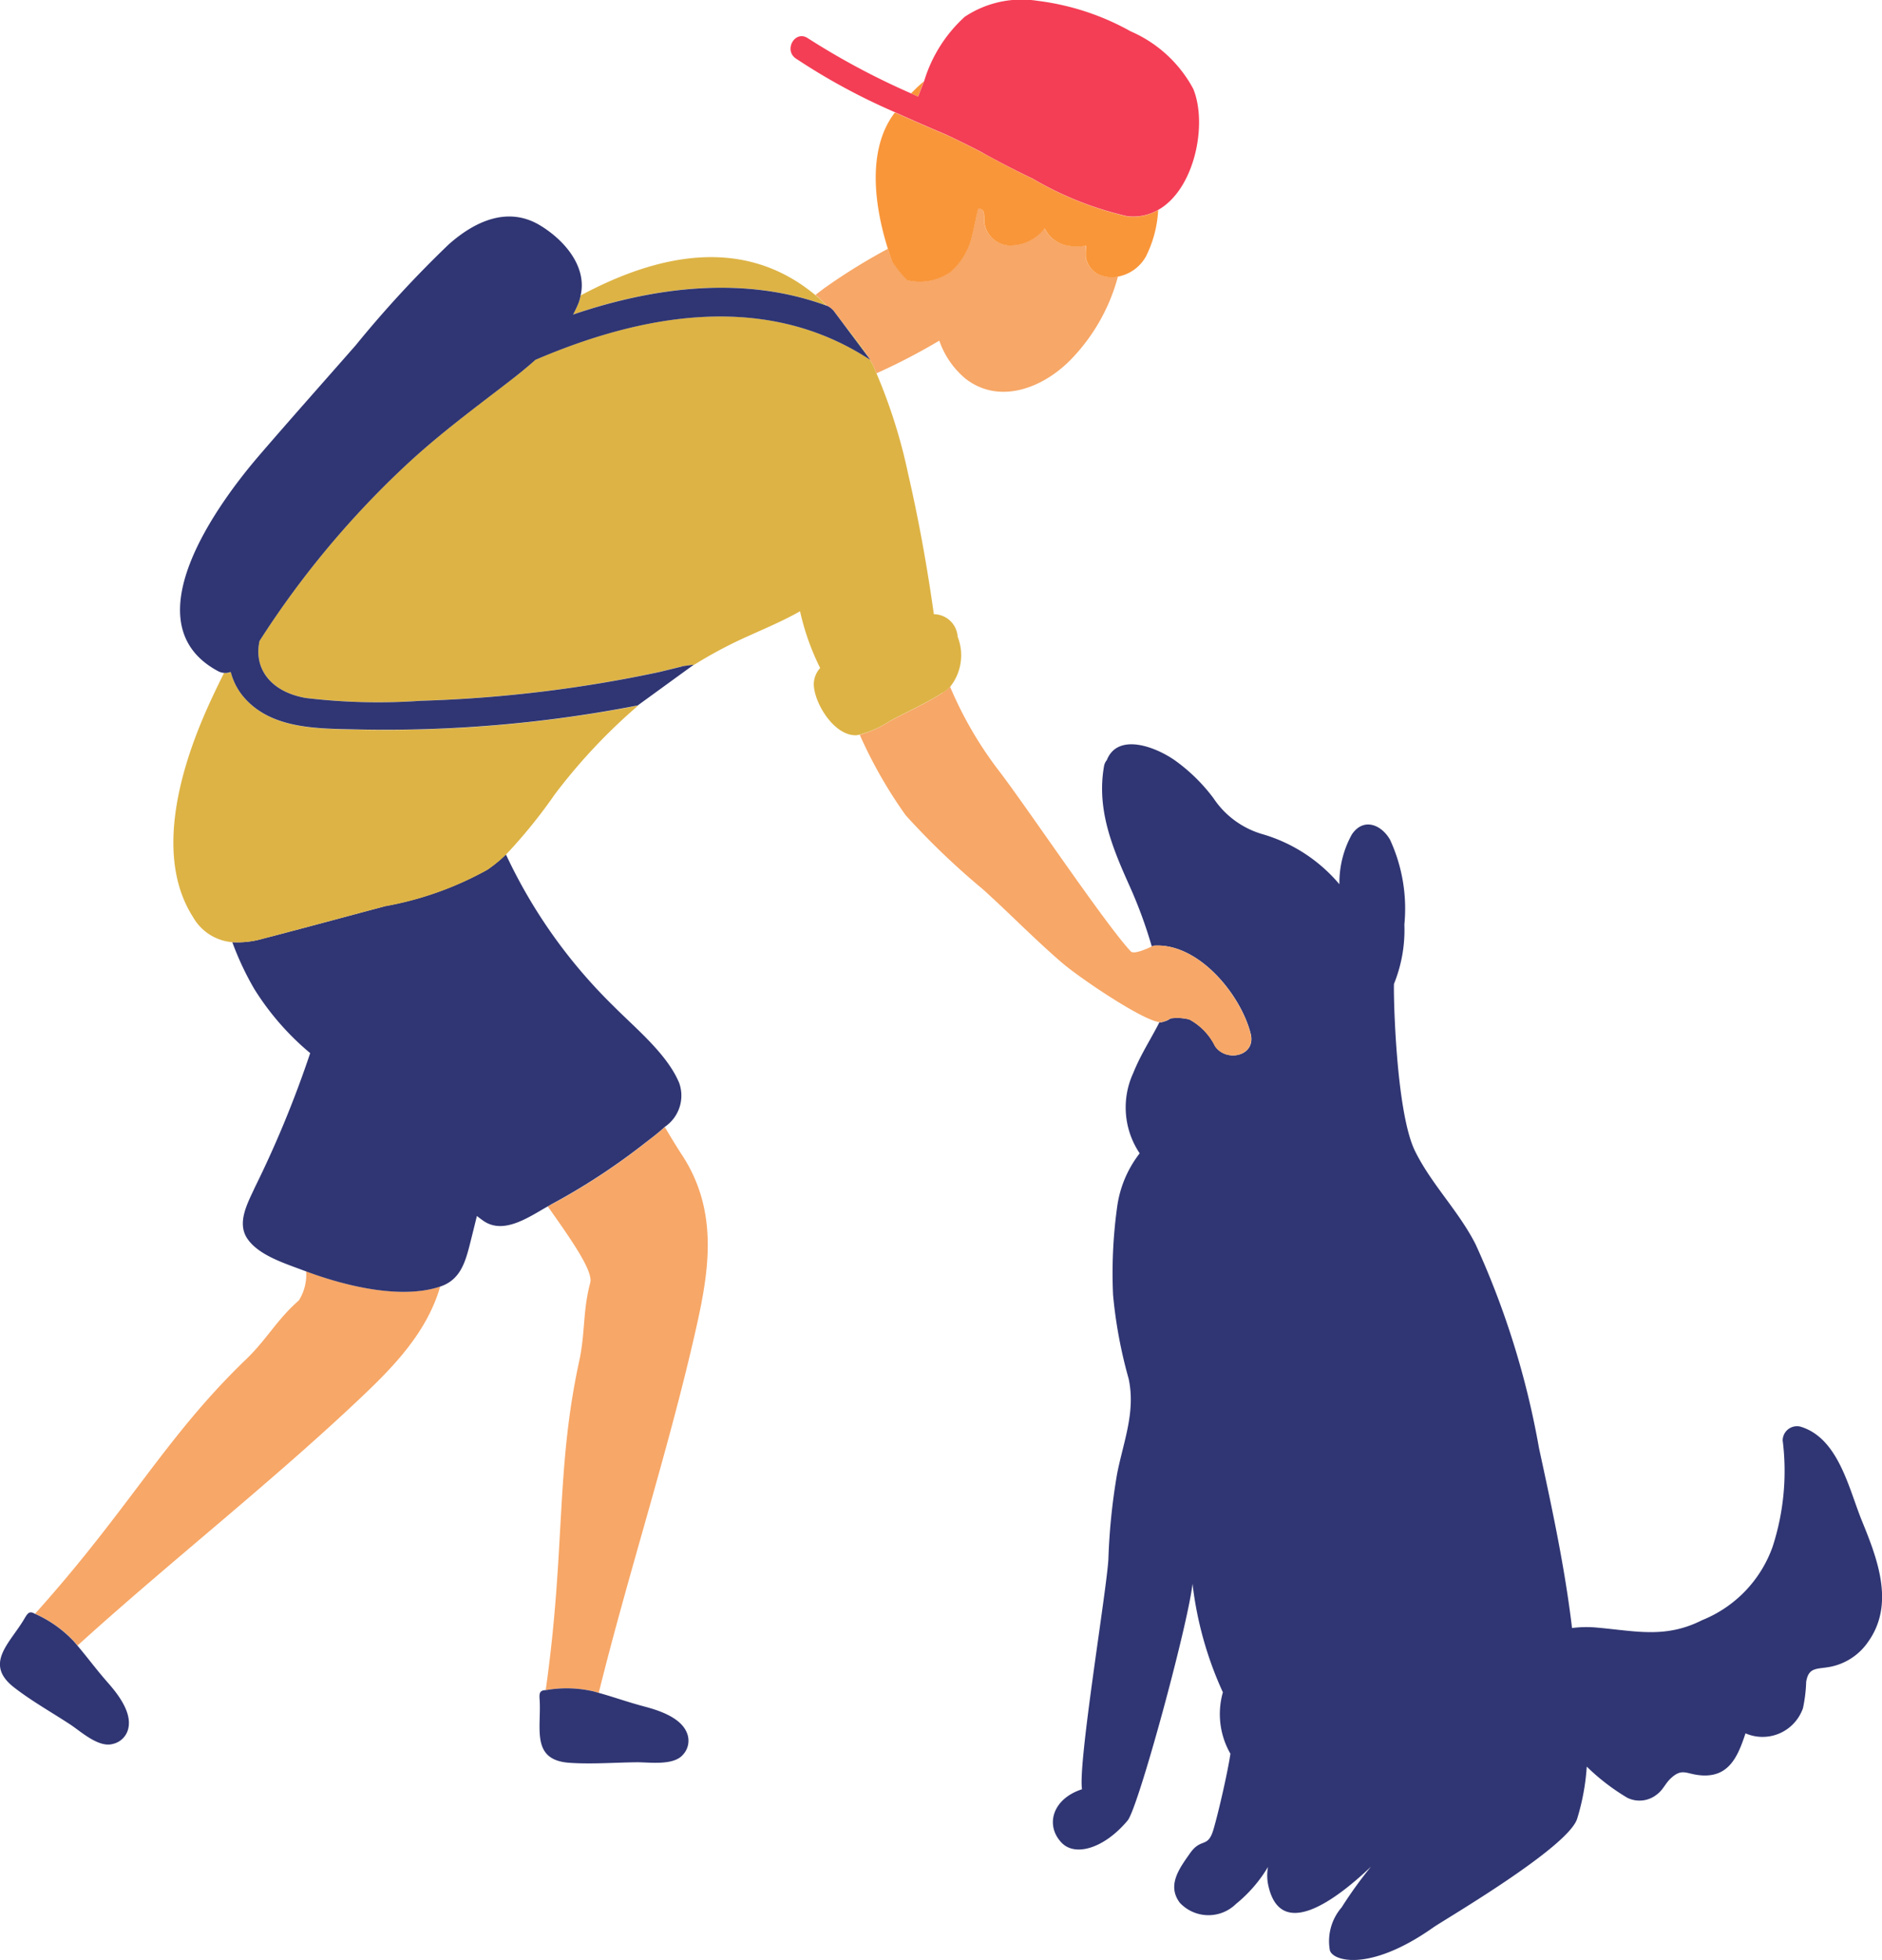
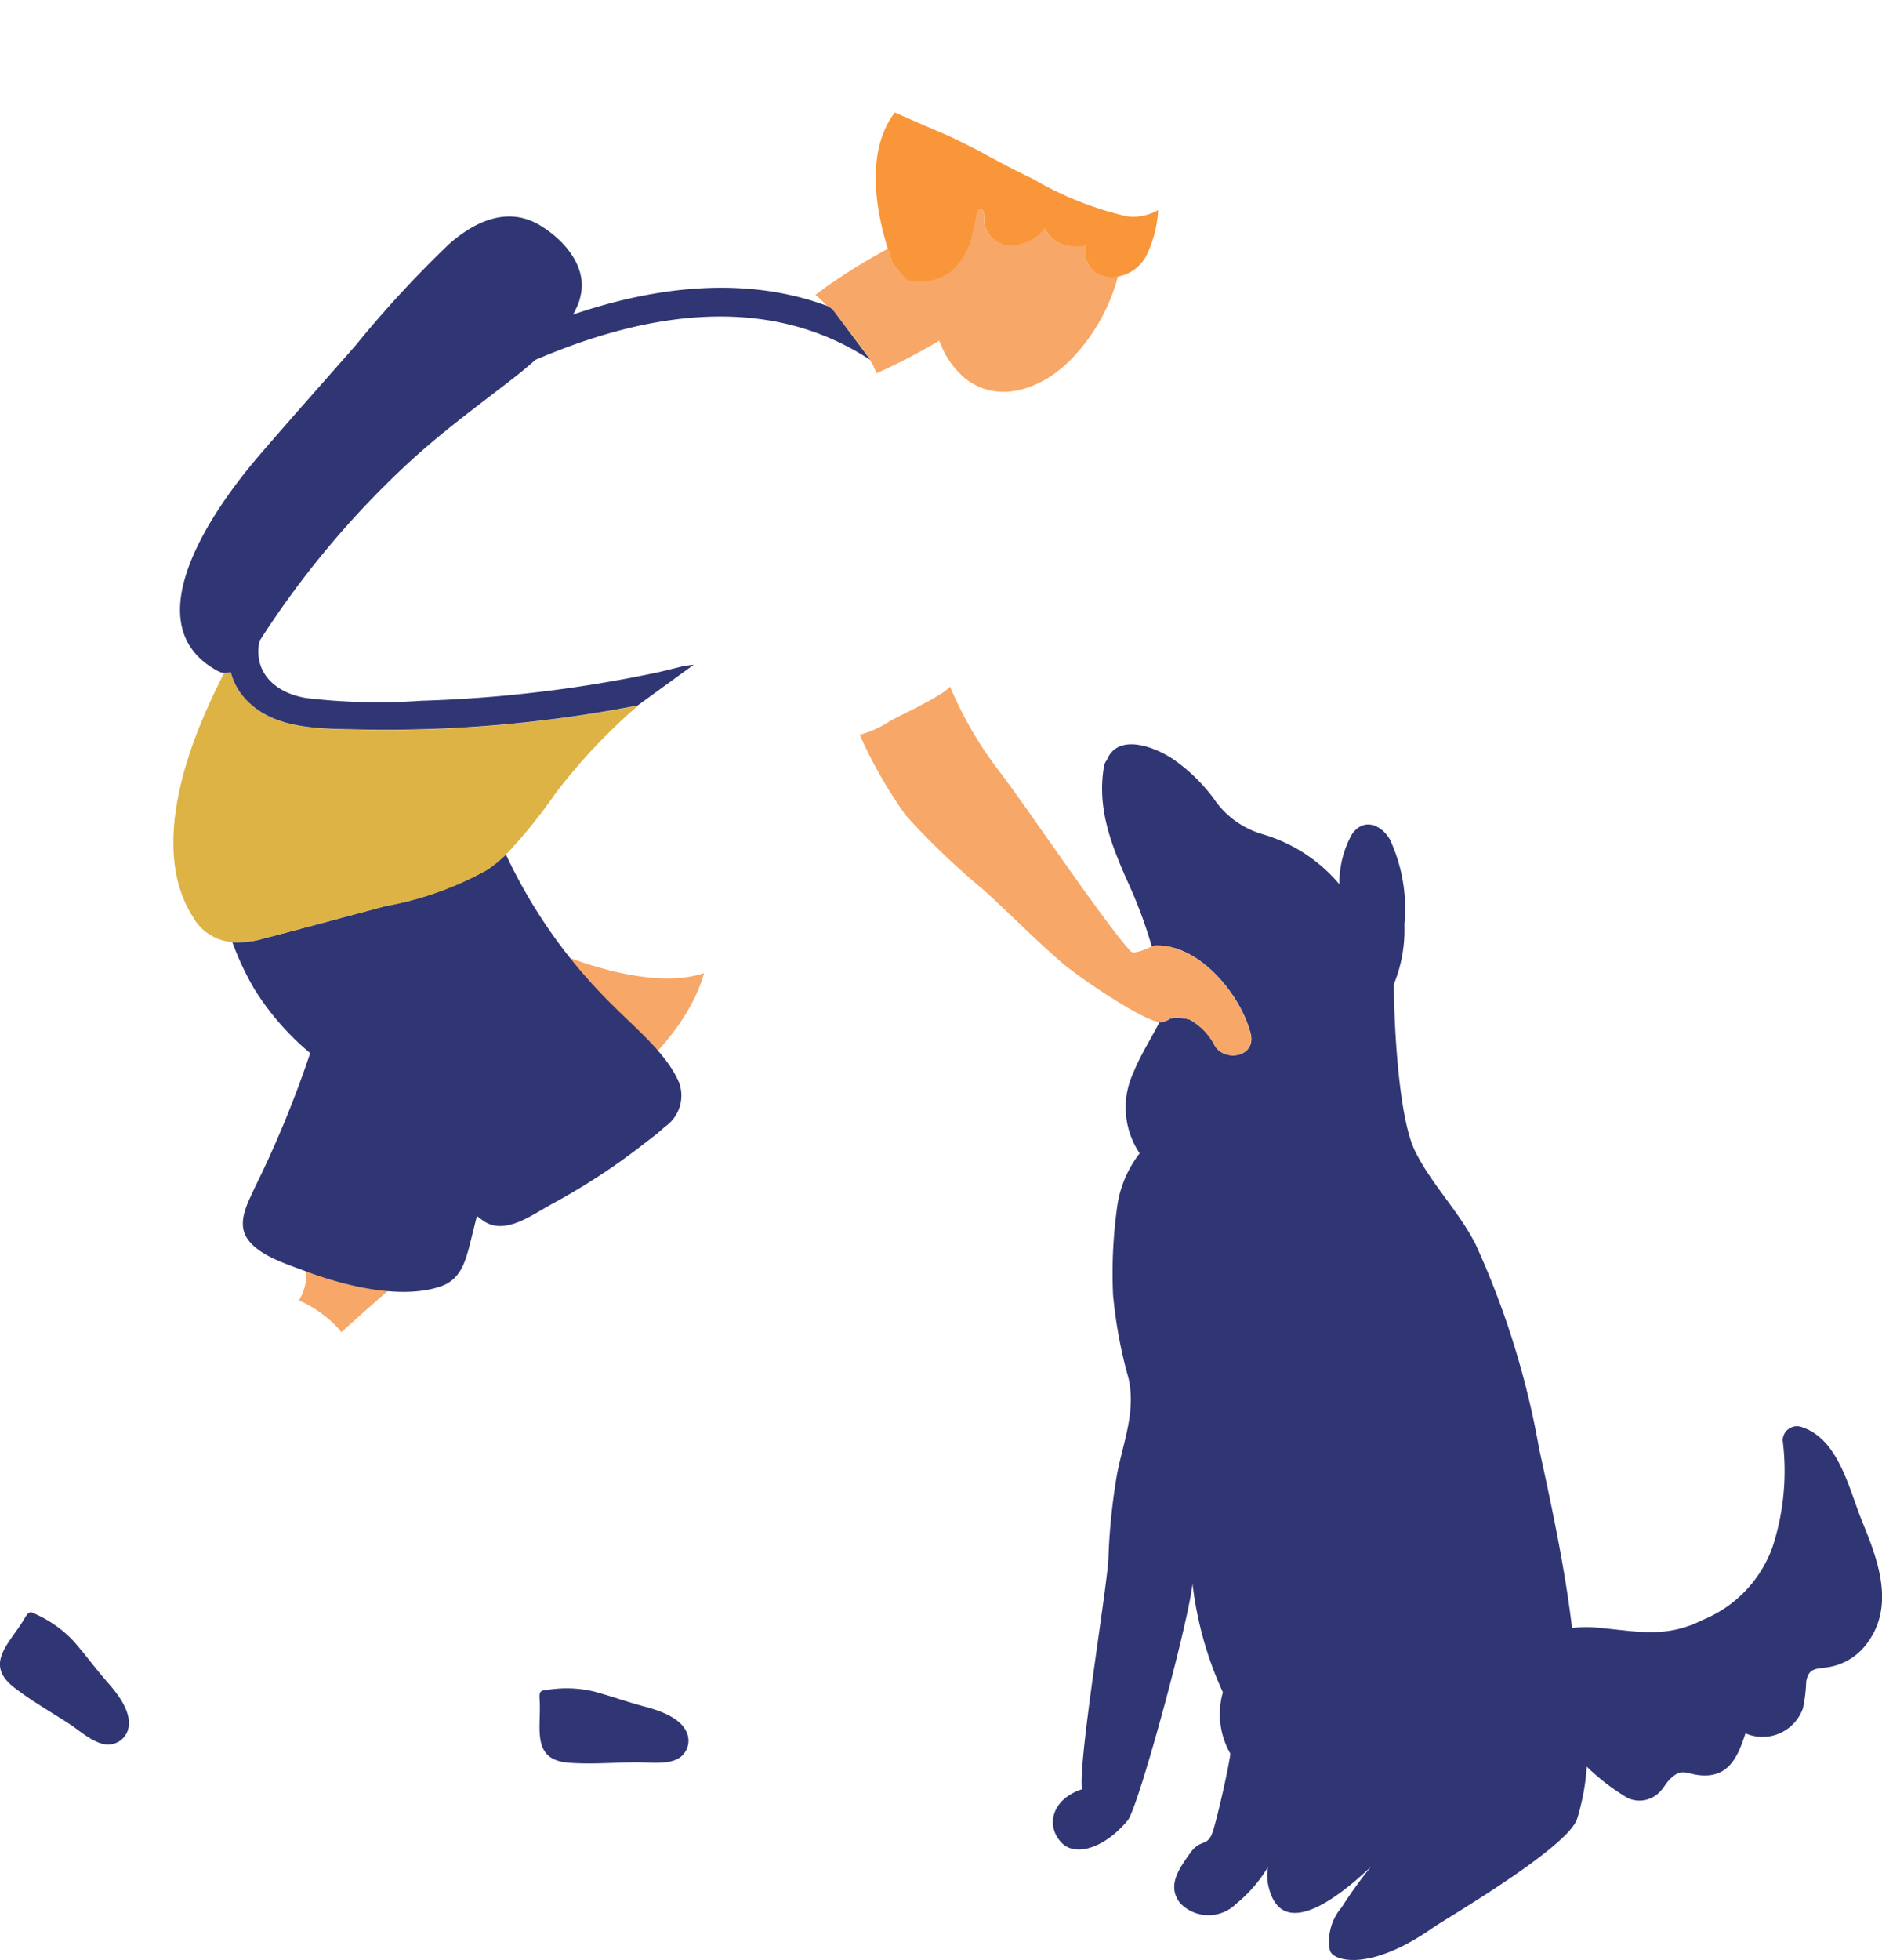
<svg xmlns="http://www.w3.org/2000/svg" width="96.179" height="100.139" viewBox="0 0 96.179 100.139">
  <defs>
    <clipPath id="clip-path">
      <rect id="長方形_80957" data-name="長方形 80957" width="96.179" height="100.139" transform="translate(242.731 891.401)" fill="none" />
    </clipPath>
  </defs>
  <g id="グループ_10815" data-name="グループ 10815" transform="translate(-242.731 -891.401)">
    <g id="グループ_10814" data-name="グループ 10814" clip-path="url(#clip-path)">
      <path id="パス_43507" data-name="パス 43507" d="M334.754,964.295a.731.731,0,0,0-.895.518.7.7,0,0,0-.025.183,12.527,12.527,0,0,1-.514,5.431,6.328,6.328,0,0,1-3.606,3.754c-1.871.945-3.383.555-5.36.379a5.751,5.751,0,0,0-1.285.021c-.367-3.092-1.027-6.151-1.687-9.189a43,43,0,0,0-3.241-10.415c-.861-1.7-2.269-3.08-3.1-4.775-.982-2.011-1.1-8.053-1.072-8.529a7.331,7.331,0,0,0,.532-3.032,8.411,8.411,0,0,0-.732-4.336c-.46-.8-1.377-1.134-1.955-.265a5.09,5.09,0,0,0-.633,2.54,8.1,8.1,0,0,0-3.892-2.548,4.513,4.513,0,0,1-2.546-1.852,8.99,8.99,0,0,0-2-1.952c-1.082-.738-2.91-1.354-3.449.01a.658.658,0,0,0-.144.32c-.376,2.183.4,4.087,1.28,6.048a23.464,23.464,0,0,1,1.164,3.157l.1-.045c2.287-.16,4.457,2.514,4.953,4.5.291,1.163-1.28,1.474-1.826.624a3.1,3.1,0,0,0-1.3-1.35,2.5,2.5,0,0,0-.971-.056.96.96,0,0,1-.363.166.3.3,0,0,1-.2.021c-.44.864-.974,1.68-1.333,2.582a4.2,4.2,0,0,0,.32,4.123,5.71,5.71,0,0,0-1.16,2.8,24.544,24.544,0,0,0-.2,4.436,23.794,23.794,0,0,0,.795,4.276c.367,1.7-.263,3.208-.587,4.852a31.682,31.682,0,0,0-.447,4.367c-.092,1.637-1.561,10.42-1.348,11.76-1.534.495-1.892,1.868-1.029,2.746.692.7,2.16.283,3.36-1.15.547-.656,3.082-9.986,3.316-12.095a18.4,18.4,0,0,0,1.552,5.546,4.064,4.064,0,0,0,.385,3.138c-.134.918-.6,2.96-.862,3.854-.292,1.005-.623.411-1.2,1.227-.542.77-1.2,1.643-.519,2.539a2.007,2.007,0,0,0,2.866.054,7.152,7.152,0,0,0,1.636-1.89,2.392,2.392,0,0,0,.009.916c.6,2.839,3.339.888,5.255-.931a21.517,21.517,0,0,0-1.5,2.08,2.641,2.641,0,0,0-.611,2.146c.049.572,1.963,1.23,5.294-1.12.535-.379,6.88-4.071,7.351-5.552a11.565,11.565,0,0,0,.492-2.665,11.009,11.009,0,0,0,2.068,1.59,1.413,1.413,0,0,0,1.52-.171c.312-.23.428-.56.7-.814.548-.513.763-.264,1.372-.179,1.571.219,2.05-.9,2.452-2.126a2.185,2.185,0,0,0,2.876-1.131c.023-.052.044-.1.062-.158a7.6,7.6,0,0,0,.164-1.354c.132-.747.537-.629,1.206-.752a3.055,3.055,0,0,0,1.972-1.3c1.355-1.917.463-4.219-.33-6.161-.671-1.644-1.195-4.219-3.126-4.809" fill="#303673" />
-       <path id="パス_43508" data-name="パス 43508" d="M258.377,956.362a2.463,2.463,0,0,1-.371,1.479c-1.12.977-1.627,1.979-2.7,3.012-4.109,3.952-5.945,7.614-10.785,13a6.108,6.108,0,0,1,1.979,1.394c.069.08.129.153.195.228,4.68-4.246,9.785-8.236,14.366-12.56,1.732-1.632,3.477-3.4,4.167-5.783-2.019.678-4.894-.044-6.849-.775" fill="#f7a767" />
+       <path id="パス_43508" data-name="パス 43508" d="M258.377,956.362a2.463,2.463,0,0,1-.371,1.479a6.108,6.108,0,0,1,1.979,1.394c.069.08.129.153.195.228,4.68-4.246,9.785-8.236,14.366-12.56,1.732-1.632,3.477-3.4,4.167-5.783-2.019.678-4.894-.044-6.849-.775" fill="#f7a767" />
      <path id="パス_43509" data-name="パス 43509" d="M244.518,973.855l-.065-.033c-.245-.122-.336.05-.48.291-.736,1.252-2.08,2.287-.527,3.5.9.7,1.92,1.271,2.869,1.893.532.349,1.447,1.2,2.173,1a1.046,1.046,0,0,0,.808-.834c.16-.82-.551-1.73-1.054-2.3-.606-.69-1.018-1.262-1.552-1.889-.065-.08-.125-.15-.194-.228a6.1,6.1,0,0,0-1.98-1.4" fill="#303673" />
-       <path id="パス_43510" data-name="パス 43510" d="M270.9,952.942c-.055.03-.117.066-.174.1,1.2,1.7,2.328,3.3,2.169,3.9-.387,1.44-.249,2.55-.565,4.007-1.21,5.571-.694,9.635-1.711,16.807a6.111,6.111,0,0,1,2.421.056c.1.026.193.054.29.08,1.52-6.136,3.535-12.291,4.932-18.434.672-2.96,1.256-6.1-.68-9.049-.267-.406-.56-.893-.876-1.424-.347.32-.742.612-1.082.88a33.069,33.069,0,0,1-4.72,3.082" fill="#f7a767" />
      <path id="パス_43511" data-name="パス 43511" d="M262.386,937.706c-2.08.554-4.154,1.121-6.24,1.659a4.574,4.574,0,0,1-1.544.172,14.969,14.969,0,0,0,1.128,2.4,13.7,13.7,0,0,0,2.853,3.271,54.7,54.7,0,0,1-2.825,6.855c-.359.789-.949,1.807-.379,2.635.58.844,1.914,1.254,2.826,1.6.053.021.115.041.168.062,1.955.729,4.831,1.453,6.85.776a.077.077,0,0,0,.028-.009c1.007-.346,1.261-1.244,1.5-2.182.119-.471.235-.944.352-1.416.109.086.22.169.331.247,1.035.72,2.313-.185,3.292-.739.057-.032.118-.068.173-.1a33.23,33.23,0,0,0,4.72-3.08c.341-.265.736-.556,1.084-.88a1.929,1.929,0,0,0,.735-2.252c-.621-1.486-2.247-2.8-3.352-3.919a26.5,26.5,0,0,1-5.5-7.75,7.213,7.213,0,0,1-.949.777,16.909,16.909,0,0,1-5.254,1.868" fill="#303673" />
      <path id="パス_43512" data-name="パス 43512" d="M284.966,907.012l.056.018a1.061,1.061,0,0,1,.32.256l.59.789a12.723,12.723,0,0,1,1.183,1.58l.094.127-.035-.022c.06.1.128.21.174.308.064.132.116.272.176.406a31.99,31.99,0,0,0,3.209-1.668,4.407,4.407,0,0,0,1.335,1.939c1.748,1.36,3.97.464,5.36-.944a9.657,9.657,0,0,0,2.437-4.277,1.609,1.609,0,0,1-1.046-.131,1.237,1.237,0,0,1-.607-.85,3.393,3.393,0,0,1,.022-.6,2.277,2.277,0,0,1-.627.034,1.641,1.641,0,0,1-1.5-.914,2.193,2.193,0,0,1-1.875.871,1.345,1.345,0,0,1-1.186-1.072c-.067-.314.09-.836-.333-.789-.123.489-.2.982-.294,1.3a3.5,3.5,0,0,1-1.1,1.9,2.748,2.748,0,0,1-2.226.432,5.971,5.971,0,0,1-.77-.953c-.075-.2-.146-.419-.215-.64a30.462,30.462,0,0,0-3.091,1.9c-.194.135-.4.292-.612.459.067.056.136.106.2.164.013.012.15.145.358.361" fill="#f7a767" />
-       <path id="パス_43513" data-name="パス 43513" d="M289.954,895.545c-.233.2-.455.409-.666.627l.356.164c.1-.256.2-.524.31-.792" fill="#f9963a" />
      <path id="パス_43514" data-name="パス 43514" d="M289.1,905.718a2.747,2.747,0,0,0,2.226-.432,3.5,3.5,0,0,0,1.1-1.906c.093-.32.171-.815.294-1.3.423-.047.266.476.333.789a1.346,1.346,0,0,0,1.19,1.073,2.195,2.195,0,0,0,1.874-.872,1.641,1.641,0,0,0,1.5.914,2.3,2.3,0,0,0,.626-.032,3.389,3.389,0,0,0-.022.6,1.237,1.237,0,0,0,.606.849,1.618,1.618,0,0,0,1.047.131,2.078,2.078,0,0,0,1.421-1.029,5.98,5.98,0,0,0,.624-2.37,2.553,2.553,0,0,1-1.6.32,17.011,17.011,0,0,1-4.793-1.907q-1.284-.617-2.531-1.308c-.52-.289-1.8-.906-1.936-.96q-1.3-.551-2.59-1.129c-.022.027-.046.053-.067.083-1.372,1.883-.977,4.732-.287,6.909.068.219.14.435.214.64a6.076,6.076,0,0,0,.772.95" fill="#f9963a" />
      <path id="パス_43515" data-name="パス 43515" d="M302.178,943.6a.973.973,0,0,0,.363-.165,2.463,2.463,0,0,1,.971.057,3.093,3.093,0,0,1,1.3,1.349c.551.85,2.117.538,1.827-.624-.5-1.988-2.668-4.66-4.953-4.5,0,0-.042.018-.1.044-.24.116-.91.416-1.066.25-1.28-1.36-5.316-7.369-6.69-9.163a19.574,19.574,0,0,1-2.547-4.363,2.342,2.342,0,0,1-.382.313c-.838.546-1.807.971-2.689,1.445a5.318,5.318,0,0,1-1.544.7,23.458,23.458,0,0,0,2.35,4.115,38.618,38.618,0,0,0,3.952,3.786c1.36,1.23,2.64,2.547,4.032,3.745.875.755,4.069,2.921,4.969,3.033a.294.294,0,0,0,.2-.022" fill="#f7a767" />
      <path id="パス_43516" data-name="パス 43516" d="M275.2,927.478a67.484,67.484,0,0,1-14.268,1.2c-1.974-.046-4.346-.014-5.744-1.661a3.187,3.187,0,0,1-.654-1.266.3.3,0,0,1-.043,0,.674.674,0,0,1-.312.037c-.367.732-.72,1.472-1.04,2.222-1.27,2.971-2.456,7.258-.547,10.24a2.543,2.543,0,0,0,2.011,1.29,4.651,4.651,0,0,0,1.544-.172c2.08-.543,4.16-1.107,6.24-1.659a16.855,16.855,0,0,0,5.255-1.868,7.143,7.143,0,0,0,.948-.777,26.447,26.447,0,0,0,2.5-3.086,29.028,29.028,0,0,1,4.31-4.574l-.066.048-.13.025" fill="#ddb345" />
-       <path id="パス_43517" data-name="パス 43517" d="M272.017,907.467c4.247-1.446,8.811-1.974,12.95-.454-.209-.216-.345-.352-.358-.363-.066-.058-.135-.108-.2-.164-3.665-3.053-8.065-2.1-12.005.011a2.179,2.179,0,0,1-.093.355,5.59,5.59,0,0,1-.292.616" fill="#ddb345" />
      <path id="パス_43518" data-name="パス 43518" d="M287.114,909.656a12.746,12.746,0,0,0-1.182-1.58Z" fill="#ddb345" />
-       <path id="パス_43519" data-name="パス 43519" d="M290.909,926.8a2.292,2.292,0,0,0,.382-.313,2.581,2.581,0,0,0,.381-2.552,1.232,1.232,0,0,0-1.217-1.153c-.336-2.4-.766-4.788-1.31-7.154a27.629,27.629,0,0,0-1.622-5.153c-.061-.134-.111-.274-.175-.406-.048-.1-.115-.2-.174-.307-.08-.052-.359-.223-.455-.28-5.2-3.111-11.27-2-16.628.3-.439.4-.9.765-1.354,1.114-1.726,1.33-3.465,2.615-5.07,4.093a46.742,46.742,0,0,0-7.674,9.157c-.315,1.44.608,2.619,2.375,2.914a31.136,31.136,0,0,0,5.863.142,68.075,68.075,0,0,0,12.178-1.468c.08-.016.569-.14,1.172-.286.086-.021.614-.086.614-.086l-.128.092a23.1,23.1,0,0,1,2.206-1.231c1.063-.513,2.264-.977,3.344-1.59a12.691,12.691,0,0,0,1.028,2.9,1.233,1.233,0,0,0-.32.941c.086.971,1.082,2.544,2.179,2.492.058-.009.115-.02.171-.034a5.239,5.239,0,0,0,1.544-.7c.88-.475,1.852-.9,2.689-1.445" fill="#ddb345" />
      <path id="パス_43520" data-name="パス 43520" d="M277.582,925.454c-.6.146-1.09.268-1.173.286a68.044,68.044,0,0,1-12.177,1.466,31.118,31.118,0,0,1-5.862-.142c-1.768-.3-2.69-1.472-2.376-2.914a46.766,46.766,0,0,1,7.673-9.157c1.605-1.477,3.345-2.762,5.07-4.092.454-.349.915-.72,1.355-1.114,5.36-2.3,11.43-3.415,16.628-.3.094.056.372.228.454.278l.035.022-.094-.127-1.183-1.58-.59-.789a1.034,1.034,0,0,0-.32-.256l-.055-.018c-4.139-1.52-8.7-.991-12.95.455a5.406,5.406,0,0,0,.291-.616,2.283,2.283,0,0,0,.094-.354c.346-1.478-.833-2.847-2.094-3.6-1.652-.98-3.336-.175-4.64.981a56.844,56.844,0,0,0-4.761,5.162c-1.639,1.868-3.294,3.725-4.915,5.608-2.111,2.451-6.664,8.625-2.1,11.048a.755.755,0,0,0,.282.08.668.668,0,0,0,.31-.038h.044a3.171,3.171,0,0,0,.654,1.267c1.4,1.647,3.77,1.614,5.744,1.659a67.461,67.461,0,0,0,14.266-1.2l.131-.026.065-.048,2.671-1.94.127-.093s-.528.066-.613.087" fill="#303673" />
      <path id="パス_43521" data-name="パス 43521" d="M270.618,977.751l-.072.008c-.272.034-.253.228-.236.508.087,1.449-.452,3.058,1.513,3.2,1.132.08,2.3-.015,3.44-.026.64-.008,1.869.188,2.364-.38a1.049,1.049,0,0,0,.2-1.143c-.32-.769-1.42-1.129-2.16-1.325-.887-.236-1.548-.48-2.34-.7-.1-.027-.188-.056-.289-.08a6.079,6.079,0,0,0-2.422-.056" fill="#303673" />
-       <path id="パス_43522" data-name="パス 43522" d="M292.99,899.23q1.247.691,2.534,1.306a16.944,16.944,0,0,0,4.8,1.907,2.556,2.556,0,0,0,1.6-.32c1.869-1.059,2.529-4.391,1.785-6.188a6.609,6.609,0,0,0-3.2-2.935,12.988,12.988,0,0,0-4.754-1.557,5.25,5.25,0,0,0-3.72.815,7.276,7.276,0,0,0-2.076,3.288c-.106.268-.209.534-.31.792-.12-.054-.24-.11-.357-.165a37.994,37.994,0,0,1-5.28-2.822c-.652-.429-1.244.608-.608,1.04a32.327,32.327,0,0,0,5.064,2.744q1.289.582,2.591,1.132c.133.057,1.416.674,1.935.96" fill="#f43e55" />
    </g>
  </g>
</svg>